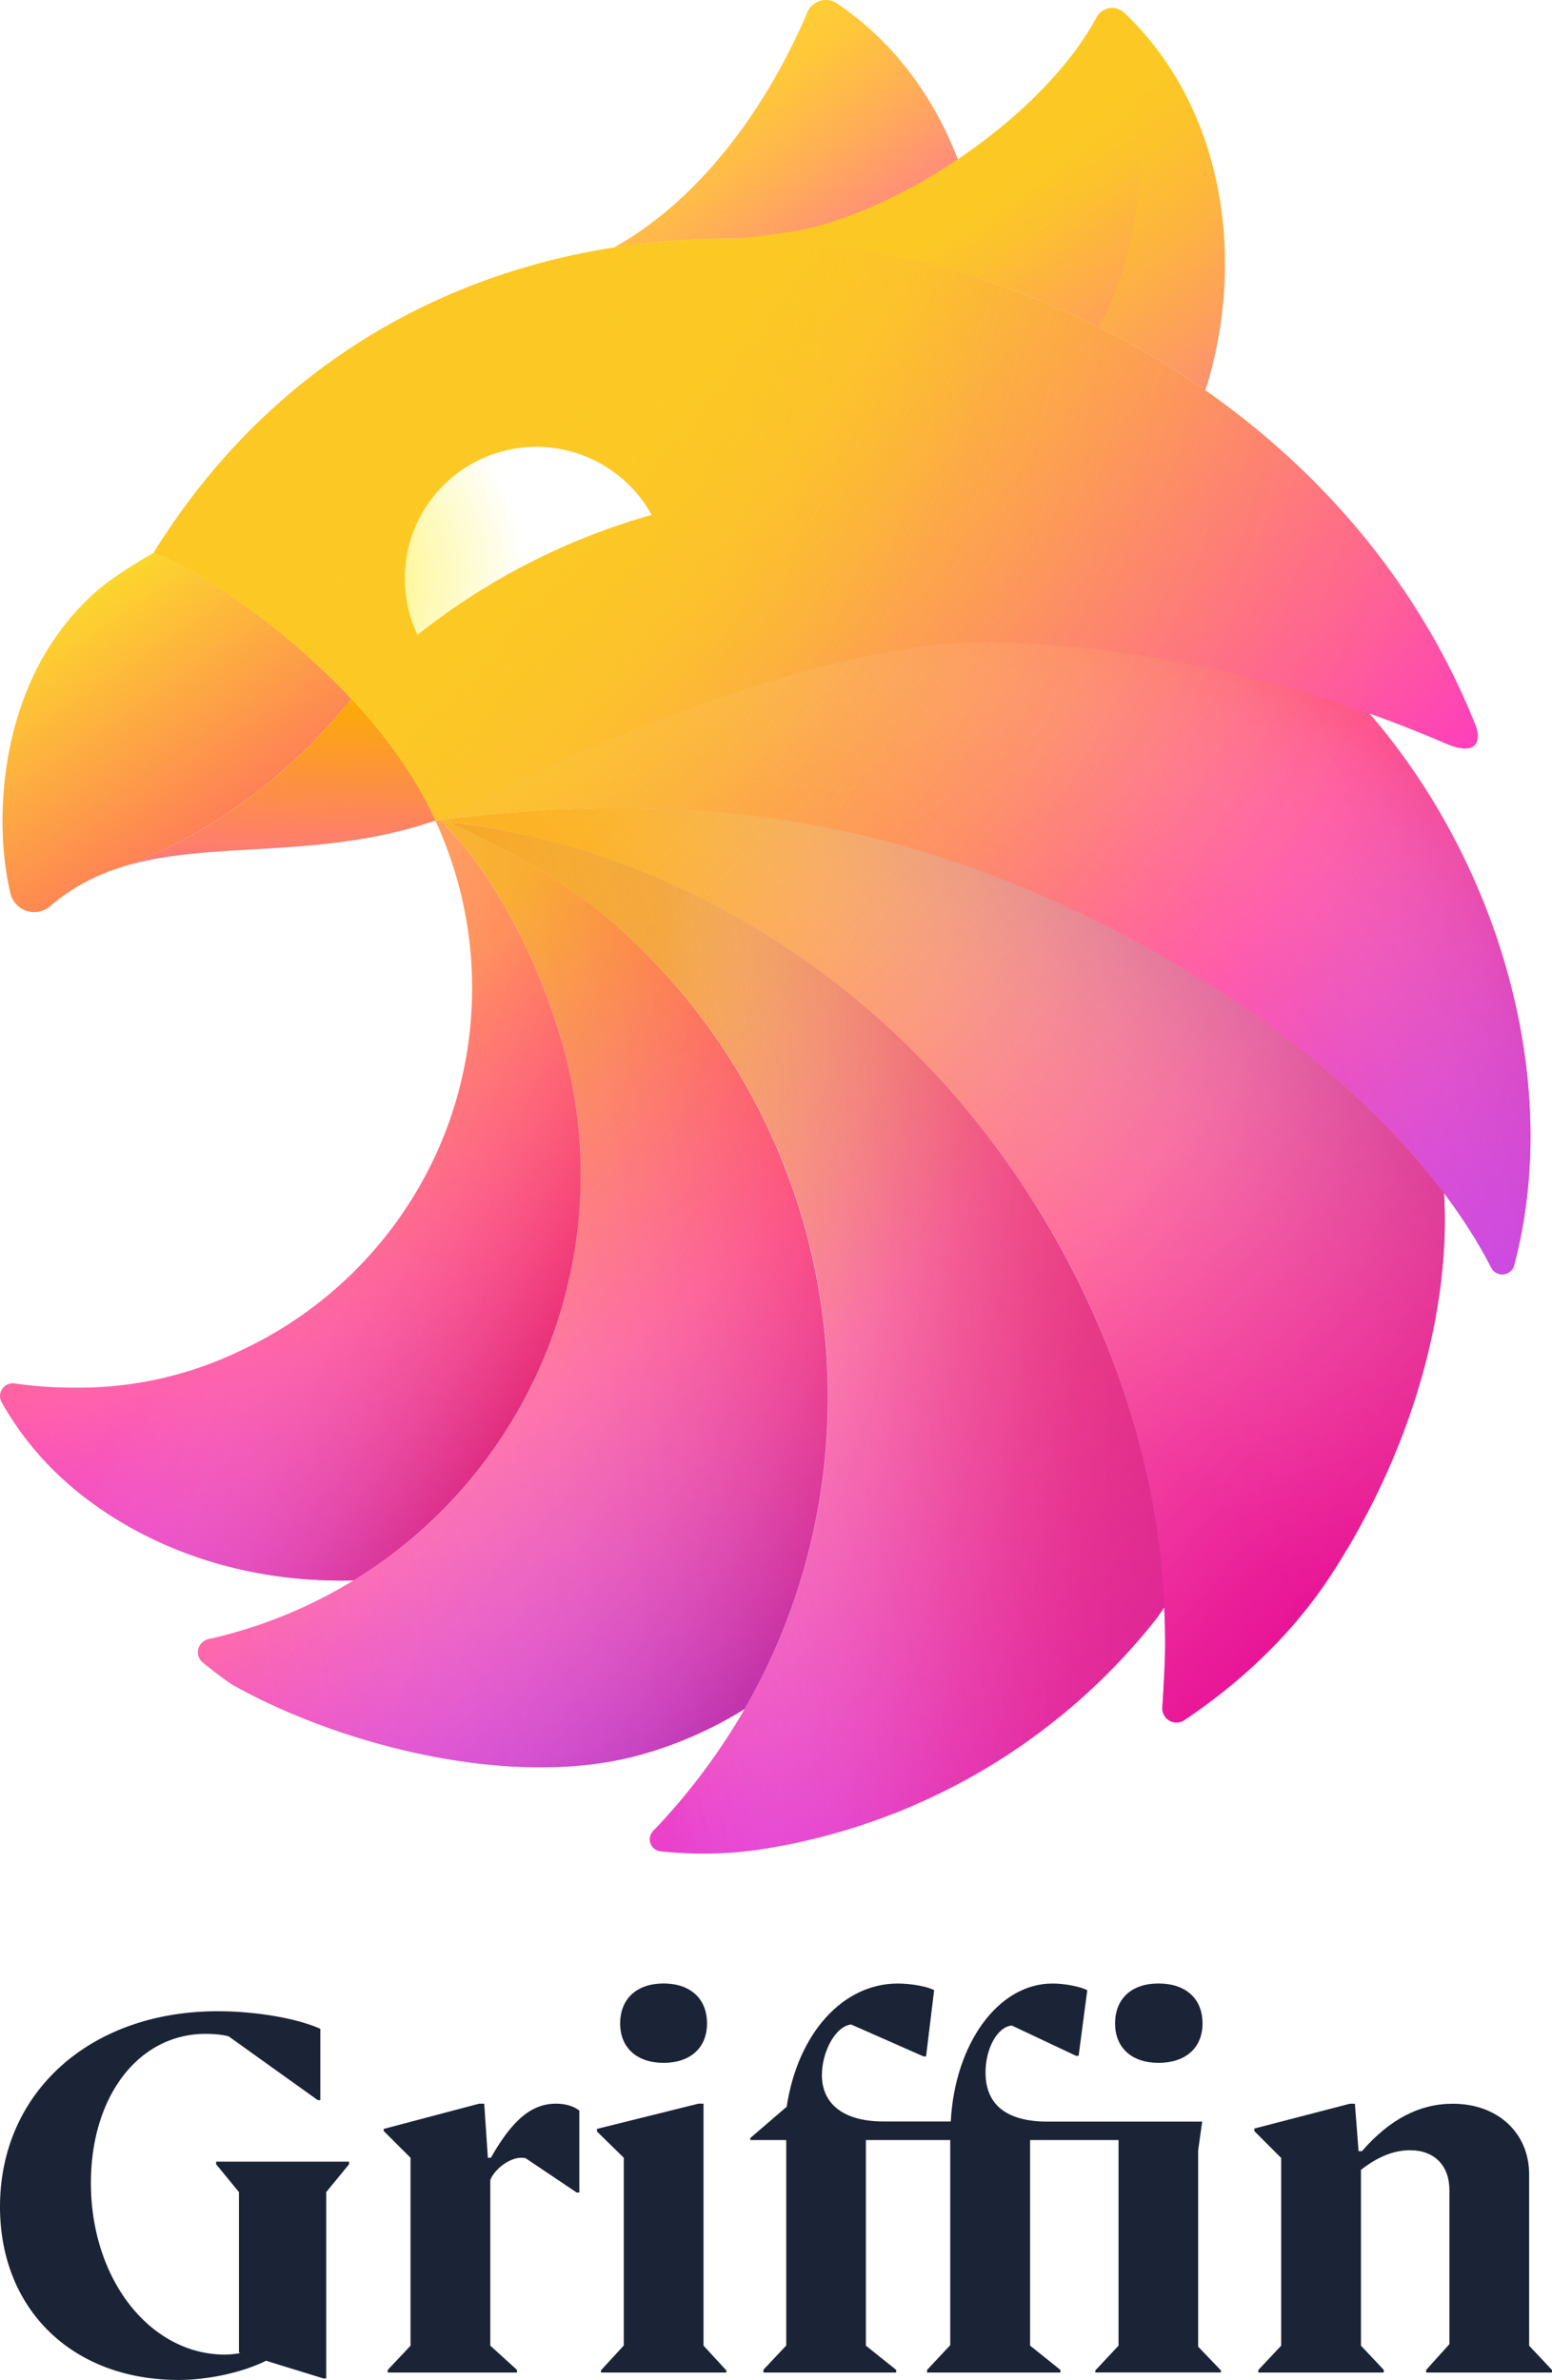
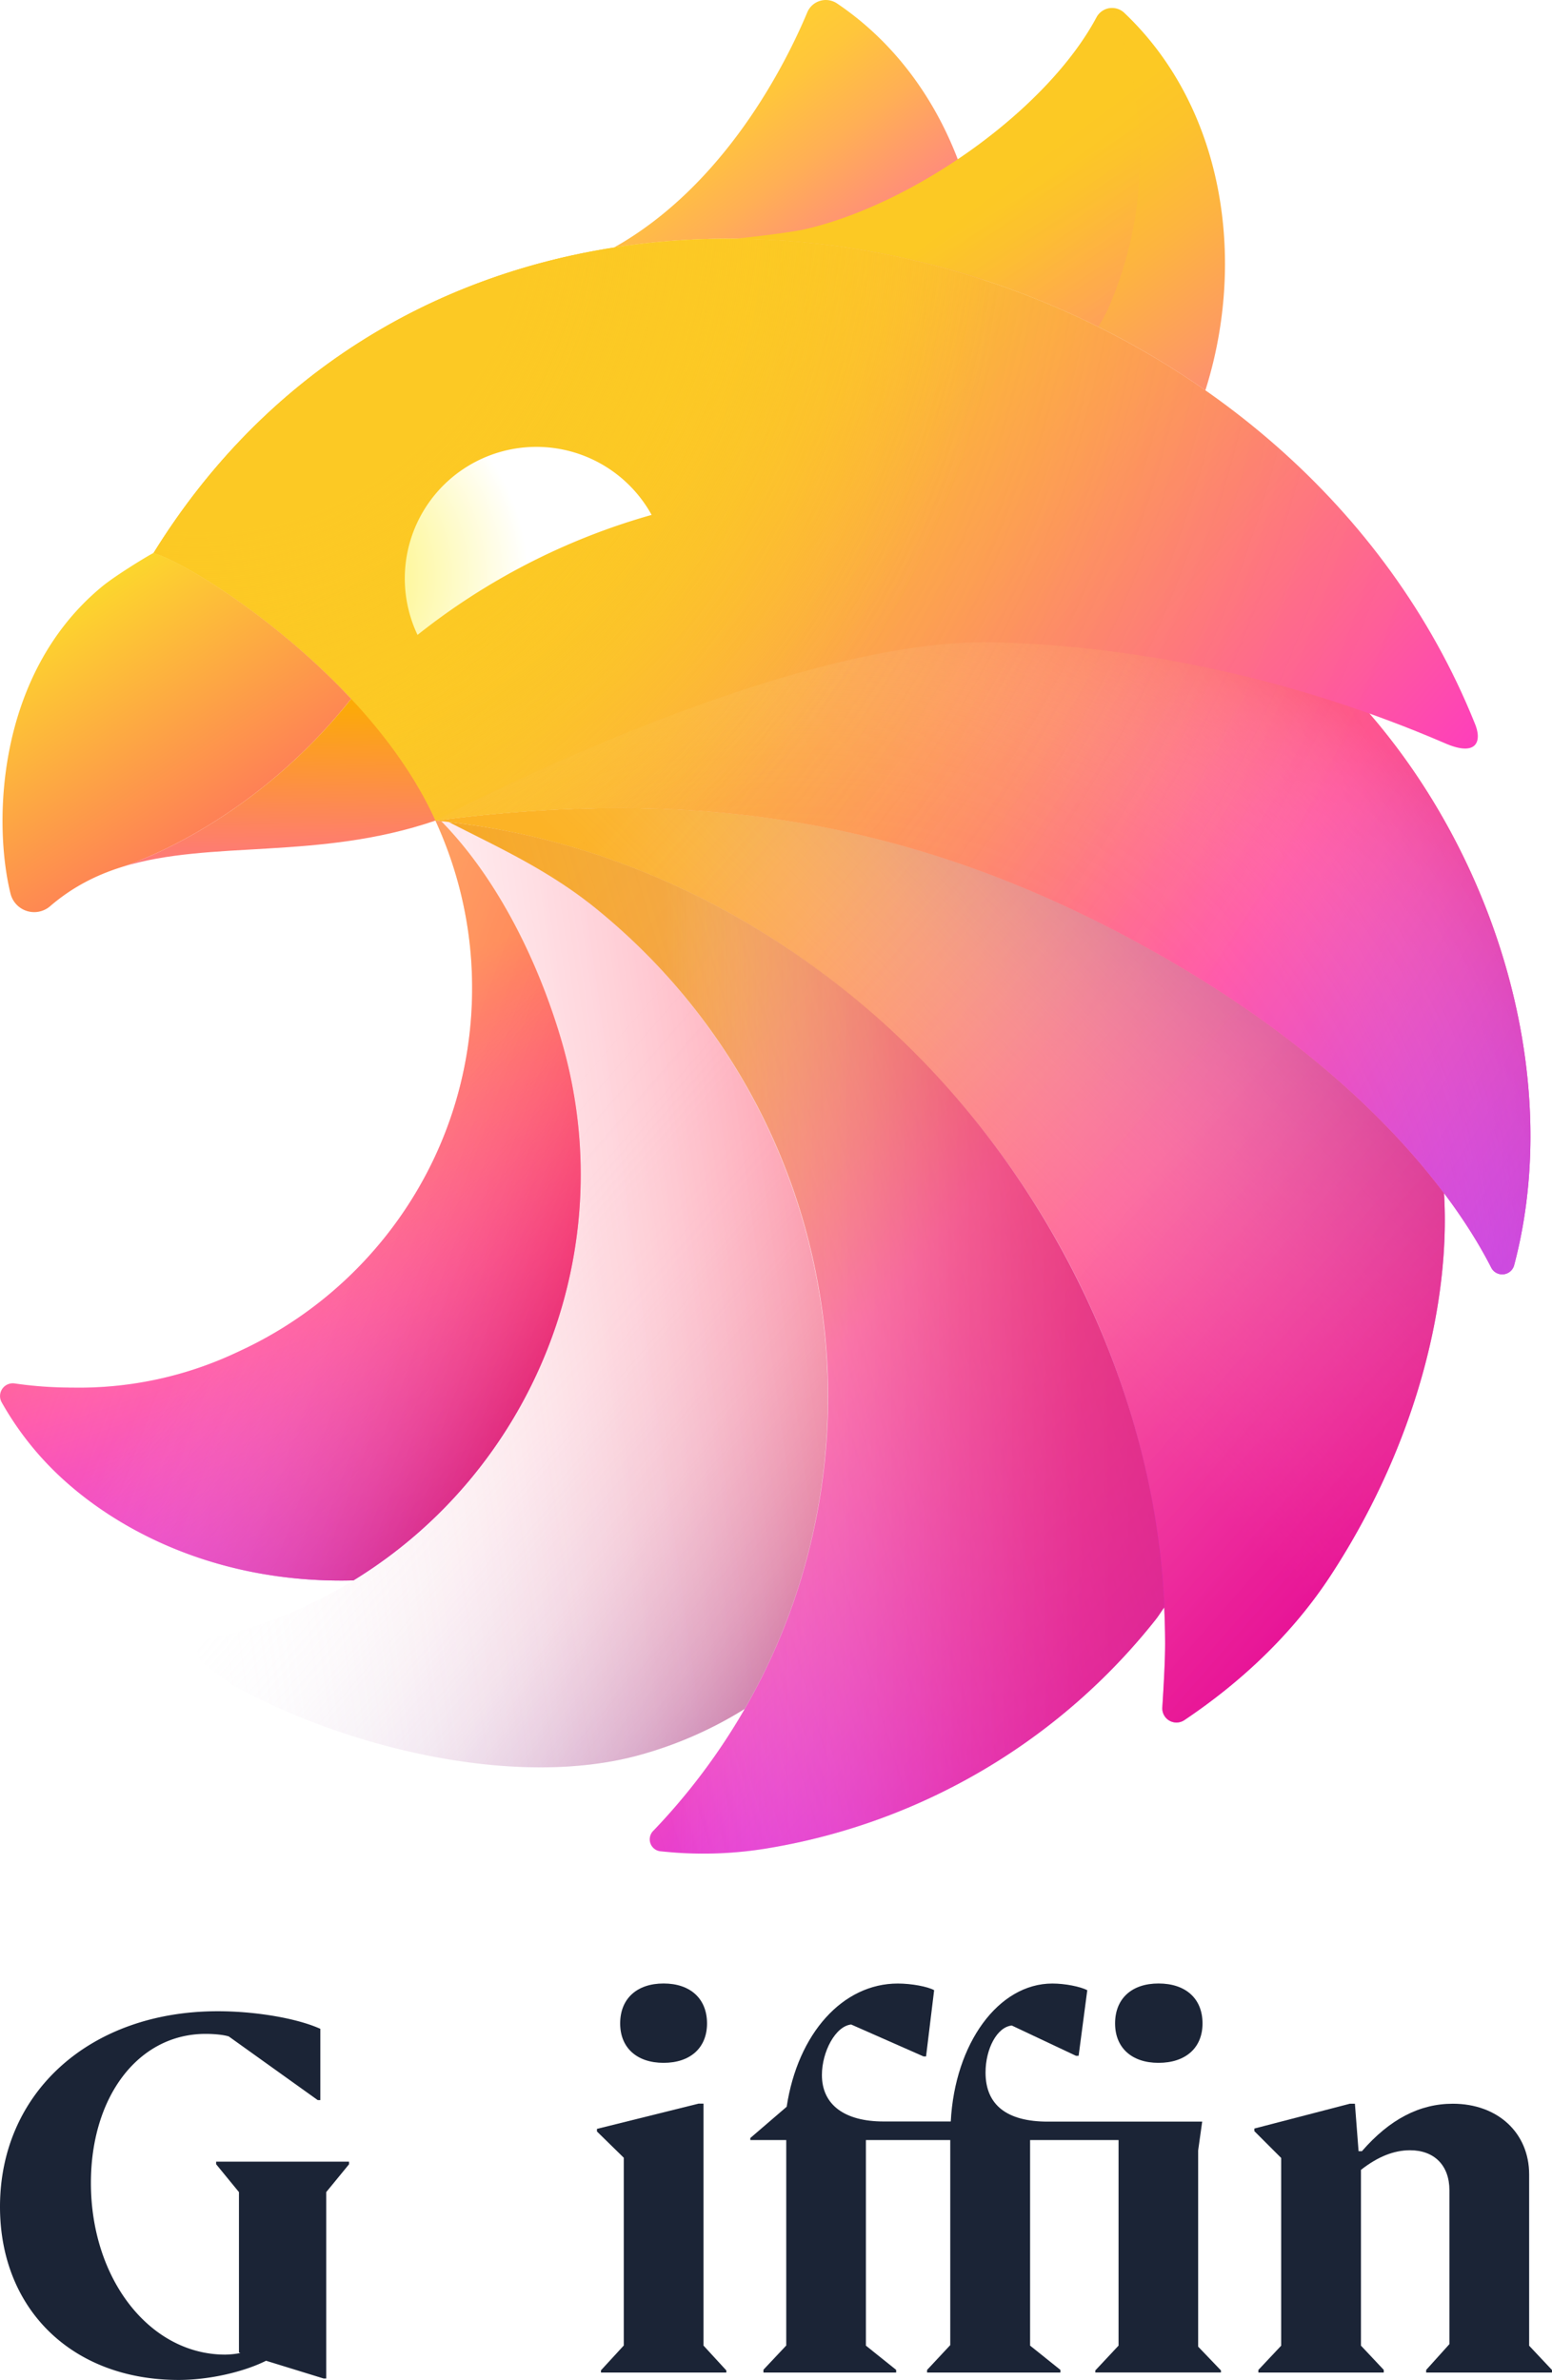
<svg xmlns="http://www.w3.org/2000/svg" viewBox="0 0 1272.9 1952.1">
  <defs>
    <style>.cls-1{fill:url(#linear-gradient);filter:url(#luminosity-noclip);}.cls-2{isolation:isolate;}.cls-3{fill:url(#linear-gradient-2);}.cls-10,.cls-13,.cls-4,.cls-7{opacity:0.62;}.cls-10,.cls-11,.cls-13,.cls-14,.cls-17,.cls-21,.cls-4,.cls-5,.cls-7,.cls-8{mix-blend-mode:multiply;}.cls-4{fill:url(#linear-gradient-3);}.cls-14,.cls-5{opacity:0.56;}.cls-5{fill:url(#linear-gradient-4);}.cls-6{fill:url(#linear-gradient-5);}.cls-7{fill:url(#linear-gradient-6);}.cls-8{opacity:0.47;fill:url(#linear-gradient-7);}.cls-9{fill:url(#linear-gradient-8);}.cls-10{fill:url(#linear-gradient-9);}.cls-11{opacity:0.39;fill:url(#linear-gradient-10);}.cls-12{fill:url(#linear-gradient-11);}.cls-13{fill:url(#linear-gradient-12);}.cls-14{fill:url(#linear-gradient-13);}.cls-15{fill:url(#linear-gradient-14);}.cls-16{fill:url(#linear-gradient-15);}.cls-17{opacity:0.35;fill:url(#linear-gradient-16);}.cls-18{fill:url(#linear-gradient-17);}.cls-19{fill:url(#linear-gradient-18);}.cls-20{mask:url(#mask);}.cls-21{opacity:0.68;fill:url(#radial-gradient);}.cls-22{fill:url(#linear-gradient-19);}.cls-23{fill:url(#radial-gradient-2);}.cls-24{fill:url(#radial-gradient-3);}.cls-25{fill:url(#radial-gradient-4);}.cls-26{fill:url(#linear-gradient-20);}.cls-27{fill:url(#linear-gradient-21);}.cls-28{fill:#1b2436;}</style>
    <linearGradient id="linear-gradient" x1="1224.9" y1="457.61" x2="711.92" y2="732.11" gradientUnits="userSpaceOnUse">
      <stop offset="0" stop-color="#fff" stop-opacity="0" />
      <stop offset="0.07" stop-color="#d7d7d7" stop-opacity="0.16" />
      <stop offset="1" />
    </linearGradient>
    <linearGradient id="linear-gradient-2" x1="439.1" y1="628.37" x2="1183.91" y2="1286.19" gradientUnits="userSpaceOnUse">
      <stop offset="0.06" stop-color="#fcb326" />
      <stop offset="0.14" stop-color="#fcaf2d" />
      <stop offset="0.25" stop-color="#fda242" />
      <stop offset="0.38" stop-color="#fd8e63" />
      <stop offset="0.53" stop-color="#fe7291" />
      <stop offset="0.6" stop-color="#ff64a8" />
      <stop offset="0.96" stop-color="#c800ff" />
    </linearGradient>
    <linearGradient id="linear-gradient-3" x1="738.01" y1="974.95" x2="1165.97" y2="551.47" gradientUnits="userSpaceOnUse">
      <stop offset="0" stop-color="#fff" stop-opacity="0" />
      <stop offset="0.09" stop-color="#f2ebf8" stop-opacity="0.08" />
      <stop offset="0.27" stop-color="#ceb7e4" stop-opacity="0.28" />
      <stop offset="0.5" stop-color="#9562c4" stop-opacity="0.62" />
      <stop offset="0.74" stop-color="#5300a0" />
    </linearGradient>
    <linearGradient id="linear-gradient-4" x1="317.51" y1="527.68" x2="1247.21" y2="1340.02" gradientUnits="userSpaceOnUse">
      <stop offset="0.19" stop-color="#fff" stop-opacity="0" />
      <stop offset="0.3" stop-color="#ffd9df" stop-opacity="0.17" />
      <stop offset="0.52" stop-color="#ff889c" stop-opacity="0.52" />
      <stop offset="0.71" stop-color="#ff4d6b" stop-opacity="0.78" />
      <stop offset="0.84" stop-color="#ff294d" stop-opacity="0.94" />
      <stop offset="0.91" stop-color="#ff1b41" />
    </linearGradient>
    <linearGradient id="linear-gradient-5" x1="186.69" y1="791.8" x2="1090.29" y2="1577.29" gradientUnits="userSpaceOnUse">
      <stop offset="0" stop-color="#f7a71e" />
      <stop offset="0.13" stop-color="#f7a621" />
      <stop offset="0.21" stop-color="#f8a229" />
      <stop offset="0.28" stop-color="#f99a38" />
      <stop offset="0.34" stop-color="#fa904d" />
      <stop offset="0.4" stop-color="#fb8368" />
      <stop offset="0.45" stop-color="#fd7389" />
      <stop offset="0.49" stop-color="#ff64a8" />
      <stop offset="0.83" stop-color="#c800ff" />
    </linearGradient>
    <linearGradient id="linear-gradient-6" x1="387.51" y1="1129.53" x2="1231.55" y2="882.96" gradientUnits="userSpaceOnUse">
      <stop offset="0" stop-color="#fff" stop-opacity="0" />
      <stop offset="0.13" stop-color="#f4eff7" stop-opacity="0.06" />
      <stop offset="0.32" stop-color="#d6c3e0" stop-opacity="0.24" />
      <stop offset="0.55" stop-color="#a57aba" stop-opacity="0.52" />
      <stop offset="0.82" stop-color="#611787" stop-opacity="0.91" />
      <stop offset="0.87" stop-color="#51007b" />
    </linearGradient>
    <linearGradient id="linear-gradient-7" x1="415.53" y1="1097.66" x2="1067.62" y2="1093.56" gradientUnits="userSpaceOnUse">
      <stop offset="0.2" stop-color="#fff" stop-opacity="0" />
      <stop offset="0.24" stop-color="#ffe4e9" stop-opacity="0.12" />
      <stop offset="0.32" stop-color="#ffb0bd" stop-opacity="0.35" />
      <stop offset="0.41" stop-color="#ff8297" stop-opacity="0.55" />
      <stop offset="0.49" stop-color="#ff5d78" stop-opacity="0.71" />
      <stop offset="0.57" stop-color="#ff4060" stop-opacity="0.84" />
      <stop offset="0.65" stop-color="#ff2c4f" stop-opacity="0.93" />
      <stop offset="0.72" stop-color="#ff1f45" stop-opacity="0.98" />
      <stop offset="0.79" stop-color="#ff1b41" />
    </linearGradient>
    <linearGradient id="linear-gradient-8" x1="167.62" y1="809.58" x2="715.22" y2="1590.57" gradientUnits="userSpaceOnUse">
      <stop offset="0.08" stop-color="#f7bc17" />
      <stop offset="0.19" stop-color="#f9a340" />
      <stop offset="0.46" stop-color="#ff64a8" />
      <stop offset="0.66" stop-color="#e230d6" />
      <stop offset="0.85" stop-color="#c800ff" />
    </linearGradient>
    <linearGradient id="linear-gradient-9" x1="158.52" y1="907.28" x2="806.75" y2="1470.78" gradientUnits="userSpaceOnUse">
      <stop offset="0.22" stop-color="#fff" stop-opacity="0" />
      <stop offset="0.33" stop-color="#f8f5fa" stop-opacity="0.04" />
      <stop offset="0.45" stop-color="#e4d7ea" stop-opacity="0.16" />
      <stop offset="0.58" stop-color="#c2a6d1" stop-opacity="0.35" />
      <stop offset="0.71" stop-color="#9462ae" stop-opacity="0.62" />
      <stop offset="0.85" stop-color="#580a80" stop-opacity="0.96" />
      <stop offset="0.87" stop-color="#51007b" />
    </linearGradient>
    <linearGradient id="linear-gradient-10" x1="126.61" y1="1102.05" x2="667.27" y2="1026.07" gradientUnits="userSpaceOnUse">
      <stop offset="0" stop-color="#fff" stop-opacity="0" />
      <stop offset="0.09" stop-color="#fff3f5" stop-opacity="0.05" />
      <stop offset="0.26" stop-color="#ffd3da" stop-opacity="0.19" />
      <stop offset="0.49" stop-color="#ff9faf" stop-opacity="0.42" />
      <stop offset="0.77" stop-color="#ff5975" stop-opacity="0.73" />
      <stop offset="1" stop-color="#ff1b41" />
    </linearGradient>
    <linearGradient id="linear-gradient-11" x1="163.41" y1="804.97" x2="383.33" y2="1444.45" gradientUnits="userSpaceOnUse">
      <stop offset="0.07" stop-color="#ffa548" />
      <stop offset="0.24" stop-color="#ff7c76" />
      <stop offset="0.44" stop-color="#ff4fa8" />
      <stop offset="0.49" stop-color="#f945b3" />
      <stop offset="0.74" stop-color="#d913ea" />
      <stop offset="0.86" stop-color="#cd00ff" />
    </linearGradient>
    <linearGradient id="linear-gradient-12" x1="189.4" y1="928.37" x2="527.66" y2="1222.41" gradientUnits="userSpaceOnUse">
      <stop offset="0.21" stop-color="#fff" stop-opacity="0" />
      <stop offset="0.35" stop-color="#e7dced" stop-opacity="0.14" />
      <stop offset="0.62" stop-color="#a981be" stop-opacity="0.5" />
      <stop offset="0.95" stop-color="#51007b" />
    </linearGradient>
    <linearGradient id="linear-gradient-13" x1="38.64" y1="892.69" x2="494.85" y2="1061.85" gradientUnits="userSpaceOnUse">
      <stop offset="0" stop-color="#fff" stop-opacity="0" />
      <stop offset="0.12" stop-color="#ffe2e7" stop-opacity="0.13" />
      <stop offset="0.96" stop-color="#ff1b41" />
    </linearGradient>
    <linearGradient id="linear-gradient-14" x1="560.16" y1="44.81" x2="730.45" y2="272.1" gradientUnits="userSpaceOnUse">
      <stop offset="0.1" stop-color="#ffce32" />
      <stop offset="0.24" stop-color="#ffc63b" />
      <stop offset="0.46" stop-color="#ffaf55" />
      <stop offset="0.74" stop-color="#ff8a7d" />
      <stop offset="1" stop-color="#ff64a8" />
    </linearGradient>
    <linearGradient id="linear-gradient-15" x1="749.45" y1="82.37" x2="1072.85" y2="515.61" gradientUnits="userSpaceOnUse">
      <stop offset="0.18" stop-color="#fcc924" />
      <stop offset="0.27" stop-color="#fcc32b" />
      <stop offset="0.4" stop-color="#fdb440" />
      <stop offset="0.56" stop-color="#fd9b61" />
      <stop offset="0.74" stop-color="#fe788e" />
      <stop offset="0.83" stop-color="#ff64a8" />
    </linearGradient>
    <linearGradient id="linear-gradient-16" x1="747.05" y1="83.89" x2="967.69" y2="453.23" gradientUnits="userSpaceOnUse">
      <stop offset="0.25" stop-color="#fcc924" />
      <stop offset="0.36" stop-color="#fdb43f" />
      <stop offset="0.59" stop-color="#fe8083" />
      <stop offset="0.71" stop-color="#ff64a8" />
    </linearGradient>
    <linearGradient id="linear-gradient-17" x1="9" y1="-9.69" x2="1541.76" y2="1322.72" gradientUnits="userSpaceOnUse">
      <stop offset="0.03" stop-color="#fcee21" />
      <stop offset="0.09" stop-color="#fcee21" />
      <stop offset="0.17" stop-color="#fce827" />
      <stop offset="0.28" stop-color="#fdd738" />
      <stop offset="0.4" stop-color="#fdba54" />
      <stop offset="0.54" stop-color="#fe937a" />
      <stop offset="0.68" stop-color="#ff64a8" />
      <stop offset="0.99" stop-color="#b22eff" />
    </linearGradient>
    <linearGradient id="linear-gradient-18" x1="154.36" y1="238.73" x2="1529.05" y2="1128.52" gradientUnits="userSpaceOnUse">
      <stop offset="0.24" stop-color="#fcb825" />
      <stop offset="0.29" stop-color="#fcb22d" />
      <stop offset="0.37" stop-color="#fda144" />
      <stop offset="0.48" stop-color="#fe8569" />
      <stop offset="0.59" stop-color="#ff5e9c" />
      <stop offset="0.62" stop-color="#ff55a8" />
      <stop offset="0.88" stop-color="#b22eff" />
    </linearGradient>
    <filter id="luminosity-noclip" x="264.16" y="279.58" width="1086.82" height="802.7" filterUnits="userSpaceOnUse" color-interpolation-filters="sRGB">
      <feFlood flood-color="#fff" result="bg" />
      <feBlend in="SourceGraphic" in2="bg" />
    </filter>
    <mask id="mask" x="264.16" y="279.58" width="1086.82" height="802.7" maskUnits="userSpaceOnUse">
      <rect class="cls-1" x="264.16" y="279.58" width="1086.82" height="802.7" />
    </mask>
    <radialGradient id="radial-gradient" cx="562.15" cy="1213.27" r="846.87" gradientTransform="translate(-578.93 963.54) rotate(-48.89) scale(1 0.84)" gradientUnits="userSpaceOnUse">
      <stop offset="0.28" stop-color="#fff" stop-opacity="0" />
      <stop offset="0.54" stop-color="#fffefe" stop-opacity="0.01" />
      <stop offset="0.63" stop-color="#fff9f8" stop-opacity="0.04" />
      <stop offset="0.7" stop-color="#fef1ef" stop-opacity="0.08" />
      <stop offset="0.76" stop-color="#fee5e2" stop-opacity="0.15" />
      <stop offset="0.8" stop-color="#fdd5d1" stop-opacity="0.24" />
      <stop offset="0.84" stop-color="#fdc2bc" stop-opacity="0.35" />
      <stop offset="0.88" stop-color="#fcaca3" stop-opacity="0.48" />
      <stop offset="0.92" stop-color="#fb9186" stop-opacity="0.64" />
      <stop offset="0.95" stop-color="#f97466" stop-opacity="0.8" />
      <stop offset="0.98" stop-color="#f85442" stop-opacity="0.99" />
      <stop offset="0.98" stop-color="#f85240" />
    </radialGradient>
    <linearGradient id="linear-gradient-19" x1="335.58" y1="200.94" x2="1225.05" y2="974.14" gradientUnits="userSpaceOnUse">
      <stop offset="0.2" stop-color="#fcc924" />
      <stop offset="0.29" stop-color="#fcbb33" />
      <stop offset="0.45" stop-color="#fd985a" />
      <stop offset="0.68" stop-color="#fe5e99" />
      <stop offset="0.95" stop-color="#ff0fef" />
      <stop offset="1" stop-color="#f0f" />
    </linearGradient>
    <radialGradient id="radial-gradient-2" cx="12.97" cy="104.36" r="1304.03" gradientUnits="userSpaceOnUse">
      <stop offset="0.09" stop-color="#fcc924" />
      <stop offset="0.15" stop-color="#fcc924" stop-opacity="0.87" />
      <stop offset="0.27" stop-color="#fcc924" stop-opacity="0.64" />
      <stop offset="0.39" stop-color="#fcc924" stop-opacity="0.45" />
      <stop offset="0.51" stop-color="#fcc924" stop-opacity="0.29" />
      <stop offset="0.62" stop-color="#fcc924" stop-opacity="0.16" />
      <stop offset="0.73" stop-color="#fcc924" stop-opacity="0.07" />
      <stop offset="0.84" stop-color="#fcc924" stop-opacity="0.02" />
      <stop offset="0.93" stop-color="#fcc924" stop-opacity="0" />
    </radialGradient>
    <radialGradient id="radial-gradient-3" cx="160.67" cy="167.35" r="840.83" gradientUnits="userSpaceOnUse">
      <stop offset="0.32" stop-color="#fcc924" />
      <stop offset="0.79" stop-color="#fcc924" stop-opacity="0" />
    </radialGradient>
    <radialGradient id="radial-gradient-4" cx="293.83" cy="473.01" fx="198.431" r="244.57" gradientUnits="userSpaceOnUse">
      <stop offset="0" stop-color="#fcee21" />
      <stop offset="0.69" stop-color="#fff" />
    </radialGradient>
    <linearGradient id="linear-gradient-20" x1="-29.33" y1="387.7" x2="310.85" y2="897.96" gradientUnits="userSpaceOnUse">
      <stop offset="0.13" stop-color="#fcee21" />
      <stop offset="0.6" stop-color="#fe7a59" />
      <stop offset="0.7" stop-color="#ff5f66" />
    </linearGradient>
    <linearGradient id="linear-gradient-21" x1="224.37" y1="469.74" x2="233.46" y2="917.95" gradientUnits="userSpaceOnUse">
      <stop offset="0.22" stop-color="#fcad00" />
      <stop offset="0.25" stop-color="#fca909" />
      <stop offset="0.53" stop-color="#fe787b" />
      <stop offset="0.65" stop-color="#ff64a8" />
    </linearGradient>
  </defs>
  <g class="cls-2">
    <g id="Layer_1" data-name="Layer 1">
      <path class="cls-3" d="M938,775.63C756.76,676,582.09,645,364.25,672.18c-1.23.15-4.62.54-7.14.89,329.61,31.64,596.8,335.51,598.48,673.45.08,14.69-1.22,37.1-2.29,54a11.61,11.61,0,0,0,18,10.4c47.2-31.67,89.1-71.25,120.19-118.86,70-107.17,98.37-223.72,92.84-313.52C1142.09,922.46,1067.07,846.53,938,775.63Z" />
      <path class="cls-4" d="M938,775.63C756.76,676,582.09,645,364.25,672.18c-1.23.15-4.62.54-7.14.89,329.61,31.64,596.8,335.51,598.48,673.45.08,14.69-1.22,37.1-2.29,54a11.61,11.61,0,0,0,18,10.4c47.2-31.67,89.1-71.25,120.19-118.86,70-107.17,98.37-223.72,92.84-313.52C1142.09,922.46,1067.07,846.53,938,775.63Z" />
      <path class="cls-5" d="M938,775.63C756.76,676,582.09,645,364.25,672.18c-1.23.15-4.62.54-7.14.89,329.61,31.64,596.8,335.51,598.48,673.45.08,14.69-1.22,37.1-2.29,54a11.61,11.61,0,0,0,18,10.4c47.2-31.67,89.1-71.25,120.19-118.86,70-107.17,98.37-223.72,92.84-313.52C1142.09,922.46,1067.07,846.53,938,775.63Z" />
      <path class="cls-6" d="M955.08,1318.15c-2.64,3.5-4.64,7-7.38,10.44a512.76,512.76,0,0,1-317.22,187.26,320.25,320.25,0,0,1-79.2,3.5c-3.18-.28-6.36-.56-9.54-.88a9.86,9.86,0,0,1-6.08-16.66q14.19-14.76,27.36-30.88a518.61,518.61,0,0,0,47.76-69.2C734.54,1187,688.16,908.05,490,746.15c-40.7-33.24-83.78-52.17-122-71.93C494,688.4,610.36,742.83,706,823,847.87,941.72,946.62,1127.62,955.08,1318.15Z" />
      <path class="cls-7" d="M955.08,1318.15c-2.64,3.5-4.64,7-7.38,10.44a512.76,512.76,0,0,1-317.22,187.26,320.25,320.25,0,0,1-79.2,3.5c-3.18-.28-6.36-.56-9.54-.88a9.86,9.86,0,0,1-6.08-16.66q14.19-14.76,27.36-30.88a518.61,518.61,0,0,0,47.76-69.2C734.54,1187,688.16,908.05,490,746.15c-40.7-33.24-83.78-52.17-122-71.93C494,688.4,610.36,742.83,706,823,847.87,941.72,946.62,1127.62,955.08,1318.15Z" />
      <path class="cls-8" d="M955.08,1318.15c-2.64,3.5-4.64,7-7.38,10.44a512.76,512.76,0,0,1-317.22,187.26,320.25,320.25,0,0,1-79.2,3.5c-3.18-.28-6.36-.56-9.54-.88a9.86,9.86,0,0,1-6.08-16.66q14.19-14.76,27.36-30.88a518.61,518.61,0,0,0,47.76-69.2C734.54,1187,688.16,908.05,490,746.15c-40.7-33.24-83.78-52.17-122-71.93C494,688.4,610.36,742.83,706,823,847.87,941.72,946.62,1127.62,955.08,1318.15Z" />
-       <path class="cls-9" d="M610.68,1401.73a325.52,325.52,0,0,1-83.16,36.94c-105.22,30.5-249.58-7.3-337.88-57.34q-12-8.4-23.36-17.72c-7.1-5.8-4.18-17.18,4.78-19.2q11.7-2.61,23.34-6a390.53,390.53,0,0,0,95.6-42.16c146.3-89.64,220.86-269,170.84-441.7-19.24-66.36-53.31-134.56-99-181.14,1.54.16,4.61.51,6.23.79,32.06,16.6,66.28,31.87,101,56.13,6.84,4.76,13.72,9.84,20.46,15.34C687.64,907.59,734.44,1187,610.68,1401.73Z" />
      <path class="cls-10" d="M610.68,1401.73a325.52,325.52,0,0,1-83.16,36.94c-105.22,30.5-249.58-7.3-337.88-57.34q-12-8.4-23.36-17.72c-7.1-5.8-4.18-17.18,4.78-19.2q11.7-2.61,23.34-6a390.53,390.53,0,0,0,95.6-42.16c146.3-89.64,220.86-269,170.84-441.7-19.24-66.36-53.31-134.56-99-181.14,1.54.16,4.61.51,6.23.79,32.06,16.6,66.28,31.87,101,56.13,6.84,4.76,13.72,9.84,20.46,15.34C687.64,907.59,734.44,1187,610.68,1401.73Z" />
      <path class="cls-11" d="M610.68,1401.73a325.52,325.52,0,0,1-83.16,36.94c-105.22,30.5-249.58-7.3-337.88-57.34q-12-8.4-23.36-17.72c-7.1-5.8-4.18-17.18,4.78-19.2q11.7-2.61,23.34-6a390.53,390.53,0,0,0,95.6-42.16c146.3-89.64,220.86-269,170.84-441.7-19.24-66.36-53.31-134.56-99-181.14,1.54.16,4.61.51,6.23.79,32.06,16.6,66.28,31.87,101,56.13,6.84,4.76,13.72,9.84,20.46,15.34C687.64,907.59,734.44,1187,610.68,1401.73Z" />
      <path class="cls-12" d="M289.91,1296.27h0c-2.82.08-5.68.12-8.56.14-107.48.46-189.4-43-237.32-90.34a252.77,252.77,0,0,1-42.62-55.82A10.45,10.45,0,0,1,12,1134.73a321.77,321.77,0,0,0,43.72,3.36c1.26.06,2.44.06,3.7.06H60a303.71,303.71,0,0,0,135.72-29.6c.72-.3,1.44-.66,2.14-1,97.24-45.34,168.5-137,185.48-246.48a330.67,330.67,0,0,0,3.88-50.66,326.14,326.14,0,0,0-20.08-113q-4.56-12.42-10-24.3,2.28.06,4.68.36c45.74,46.58,79.72,114.78,99,181.14C510.77,1027.31,436.21,1206.63,289.91,1296.27Z" />
      <path class="cls-13" d="M289.91,1296.27h0c-2.82.08-5.68.12-8.56.14-107.48.46-189.4-43-237.32-90.34a252.77,252.77,0,0,1-42.62-55.82A10.45,10.45,0,0,1,12,1134.73a321.77,321.77,0,0,0,43.72,3.36c1.26.06,2.44.06,3.7.06H60a303.71,303.71,0,0,0,135.72-29.6c.72-.3,1.44-.66,2.14-1,97.24-45.34,168.5-137,185.48-246.48a330.67,330.67,0,0,0,3.88-50.66,326.14,326.14,0,0,0-20.08-113q-4.56-12.42-10-24.3,2.28.06,4.68.36c45.74,46.58,79.72,114.78,99,181.14C510.77,1027.31,436.21,1206.63,289.91,1296.27Z" />
      <path class="cls-14" d="M289.91,1296.27h0c-2.82.08-5.68.12-8.56.14-107.48.46-189.4-43-237.32-90.34a252.77,252.77,0,0,1-42.62-55.82A10.45,10.45,0,0,1,12,1134.73a321.77,321.77,0,0,0,43.72,3.36c1.26.06,2.44.06,3.7.06H60a303.71,303.71,0,0,0,135.72-29.6c.72-.3,1.44-.66,2.14-1,97.24-45.34,168.5-137,185.48-246.48a330.67,330.67,0,0,0,3.88-50.66,326.14,326.14,0,0,0-20.08-113q-4.56-12.42-10-24.3,2.28.06,4.68.36c45.74,46.58,79.72,114.78,99,181.14C510.77,1027.31,436.21,1206.63,289.91,1296.27Z" />
      <path class="cls-15" d="M806.41,229.47c-98.26-32.08-202.88-42.08-302.8-26.46C595,151.65,644.75,51.49,662,10.37a16.48,16.48,0,0,1,24.58-7.5C761.19,53.25,801.37,140.05,806.41,229.47Z" />
      <path class="cls-16" d="M988.61,320.15a688.35,688.35,0,0,0-87.9-52.1c-92.8-46.12-195.56-71.38-297.28-72.24,7-.74,44-4.74,57.88-8,89.4-21.08,197.42-97.8,237.92-173.4a14.5,14.5,0,0,1,23-3.76C1004.27,88.55,1022.35,213.63,988.61,320.15Z" />
      <path class="cls-17" d="M900.7,268.05a123.45,123.45,0,0,0,9.62-18.26c47.95-113.67,13.59-213.48,1-243.2a14.54,14.54,0,0,0-12.11,7.83C858.73,90,750.7,166.74,661.32,187.8c-13.92,3.28-50.92,7.27-57.88,8C705.15,196.67,807.91,221.94,900.7,268.05Z" />
      <path class="cls-18" d="M1241.86,1037.73a10.13,10.13,0,0,1-18.81,2c-24.67-48.53-98.28-161.27-285.43-264.09C754.48,675,578.12,644.4,357.11,673.07c-10-19-49.78-79.17-69.08-99.85h0c19.36-27.36,272.45-277,679-104.83C1168.37,553.68,1298.64,823.55,1241.86,1037.73Z" />
      <path class="cls-19" d="M1241.86,1037.73a10.13,10.13,0,0,1-18.81,2c-24.67-48.53-98.28-161.27-285.43-264.09C754.48,675,578.12,644.4,357.11,673.07c-10-19-49.78-79.18-69.08-99.85,19.36-27.36,272.45-277,679-104.83C1168.37,553.68,1298.64,823.55,1241.86,1037.73Z" />
      <g class="cls-20">
        <path class="cls-21" d="M1241.86,1037.73a10.14,10.14,0,0,1-18.82,2c-24.66-48.53-98.28-161.26-285.42-264.08C754.48,675,578.12,644.4,357.11,673.07c-10-19-49.78-79.18-69.08-99.85,19.36-27.36,272.45-277,679-104.83C1168.37,553.68,1298.64,823.54,1241.86,1037.73Z" />
      </g>
      <path class="cls-22" d="M1209.29,592.61c-71.78-177.94-227.16-305.8-402.88-363.14-98.26-32.08-202.88-42.08-302.8-26.46C355.32,226.19,217.41,305.83,125.92,453.6h0C150,460.67,225.65,506.37,288,573.21c27.73,29.72,52.69,63.53,69.07,99.84v0c.54-.48,284-150.6,458.28-146.22,122.94,3.1,250.5,31.46,369.28,82.58C1211.37,621.29,1216.05,608,1209.29,592.61Z" />
      <path class="cls-23" d="M1123.05,585.32q31.11,11.1,61.61,24.13c26.69,11.86,31.4-1.49,24.61-16.8-171.49-425.11-820-564.48-1083.36-139h0C150,460.67,225.65,506.37,288,573.21c27.74,29.72,52.69,63.54,69.07,99.86h0c1.15.28,5.54-.71,6.78-.86C581.73,645,756.36,676,937.62,775.6c187.15,102.82,260.76,215.56,285.43,264.08,4.19,8.26,16.43,7,18.8-1.93C1282,886.48,1228.69,707.51,1123.05,585.32Z" />
      <path class="cls-24" d="M1123.05,585.32q31.11,11.1,61.61,24.13c26.69,11.86,31.4-1.49,24.61-16.8-171.49-425.11-820-564.48-1083.36-139h0C150,460.67,225.65,506.37,288,573.21c27.74,29.72,52.69,63.54,69.07,99.86h0c1.17.27,5.55-.71,6.78-.86C581.73,645,756.36,676,937.62,775.6c187.08,102.78,260.71,215.47,285.4,264a10.16,10.16,0,0,0,18.89-2.09C1281.91,886.31,1228.64,707.45,1123.05,585.32Z" />
      <path class="cls-25" d="M534.44,422.33a547.48,547.48,0,0,0-192,98.43,107.93,107.93,0,0,1,192-98.43Z" />
      <path class="cls-26" d="M288,573.21c-78.7,99.12-173.1,133-187.38,137.7l-.78.24a5.38,5.38,0,0,1-.64.2l-.4.14h0C78.15,718.07,58.87,728,41.15,743.25A20,20,0,0,1,8.61,732.91c-14.14-57.1-12-179.76,74.9-251.66,11.84-9.8,40.86-27.27,42.41-27.65C150,460.68,225.65,506.37,288,573.21Z" />
      <path class="cls-27" d="M357.11,673.07c-95.74,32.74-184.32,15.64-256.46,37.84,14.28-4.7,108.68-38.58,187.38-137.7C315.77,602.93,340.73,636.75,357.11,673.07Z" />
      <path class="cls-28" d="M0,1810c0-93.61,73.73-160.35,178.58-160.35,31.12,0,65.09,5.79,84.14,14.43v58.46h-2.13l-72.9-52.18c-3.78-1.31-11.6-2.13-19.05-2.13-55.15,0-94.08,51.36-94.08,122.24,0,79.18,48.52,140.83,110.17,140.83a71.51,71.51,0,0,0,12.43-1.3l-1.18-.47V1798l-18.7-22.84v-2.13h109v2.13L267.57,1798v152.9h-2.13l-47.22-14.56c-18.22,9.11-46.39,15.74-71.71,15.74C59.64,1952.1,0,1894.47,0,1810Z" />
-       <path class="cls-28" d="M336.69,1769.85l-22-22v-1.66L393,1725.47h4.14l3,44.38h2.48c17.87-31.48,33.61-44.38,53.49-44.38,8.29,0,15.39,2.49,19.06,5.8v67.1H473l-41.9-28.16a16.7,16.7,0,0,0-3.78-.36c-8.64,0-21.07,8.29-25.21,18.23v135.86L424,1943.82V1946H318v-2.13l18.7-19.88V1769.85Z" />
      <path class="cls-28" d="M492.9,1945.83v-1.66l18.7-20.35v-154l-22-21.54v-2.13l83.31-20.71H577v198.46l18.7,20.36V1946H492.9Zm15.74-286.16c0-20.35,13.73-32.78,35.62-32.78s35.62,12.43,35.62,32.78c0,19.89-13.61,32.31-35.62,32.31S508.64,1679.56,508.64,1659.67Z" />
      <path class="cls-28" d="M626.15,1945.83v-2.13l18.7-19.88V1755.3H615.38v-1.66L645.21,1728c9.11-60.12,46-101.07,91.12-101.07,11.24,0,24.5,2.49,29.82,5.45l-6.62,54.32H757.4l-59.29-26.16c-12.9,1.3-24,22.37-24,41.42,0,24.5,18.7,38.11,50.54,38.11h55.14c3.32-63.79,38.94-113.14,83.32-113.14,10.41,0,22.84,2.49,28.64,5.45l-7.1,53.84h-2.13l-52.67-24.85c-12.07,1.18-21.54,19.05-21.54,38.58,0,26.51,17.4,40.24,51,40.24H986l-3.32,23.67v160.89l18.7,19.53v1.66H898.34v-1.66l19.06-20.36V1755.3H844.85v168.63l24.85,19.89V1946H760.36v-2.13l19-20.36V1755.3H710.18v168.63L735,1943.82V1946H626.15Zm288.41-286.16c0-20.35,13.61-32.78,35.62-32.78,22.36,0,36.09,12.43,36.09,32.78,0,19.89-13.73,32.31-36.09,32.31C928.17,1692,914.56,1679.56,914.56,1659.67Z" />
      <path class="cls-28" d="M1116.21,1923.93l18.7,19.89V1946H1032.07v-2.13l18.7-19.89V1770l-22-22v-2.13l78.34-20.35h4.14l3,38.93H1117c22.72-26.15,47.22-38.93,74.56-38.93,36.92,0,62.6,24,62.6,58v140.47l18.7,19.88v2.13H1169.7v-2.13l19.06-21.18V1796.45c0-20.35-12.43-32.78-32.31-32.78-13.25,0-26.51,5.33-40.24,16.1v144.16Z" />
    </g>
  </g>
</svg>